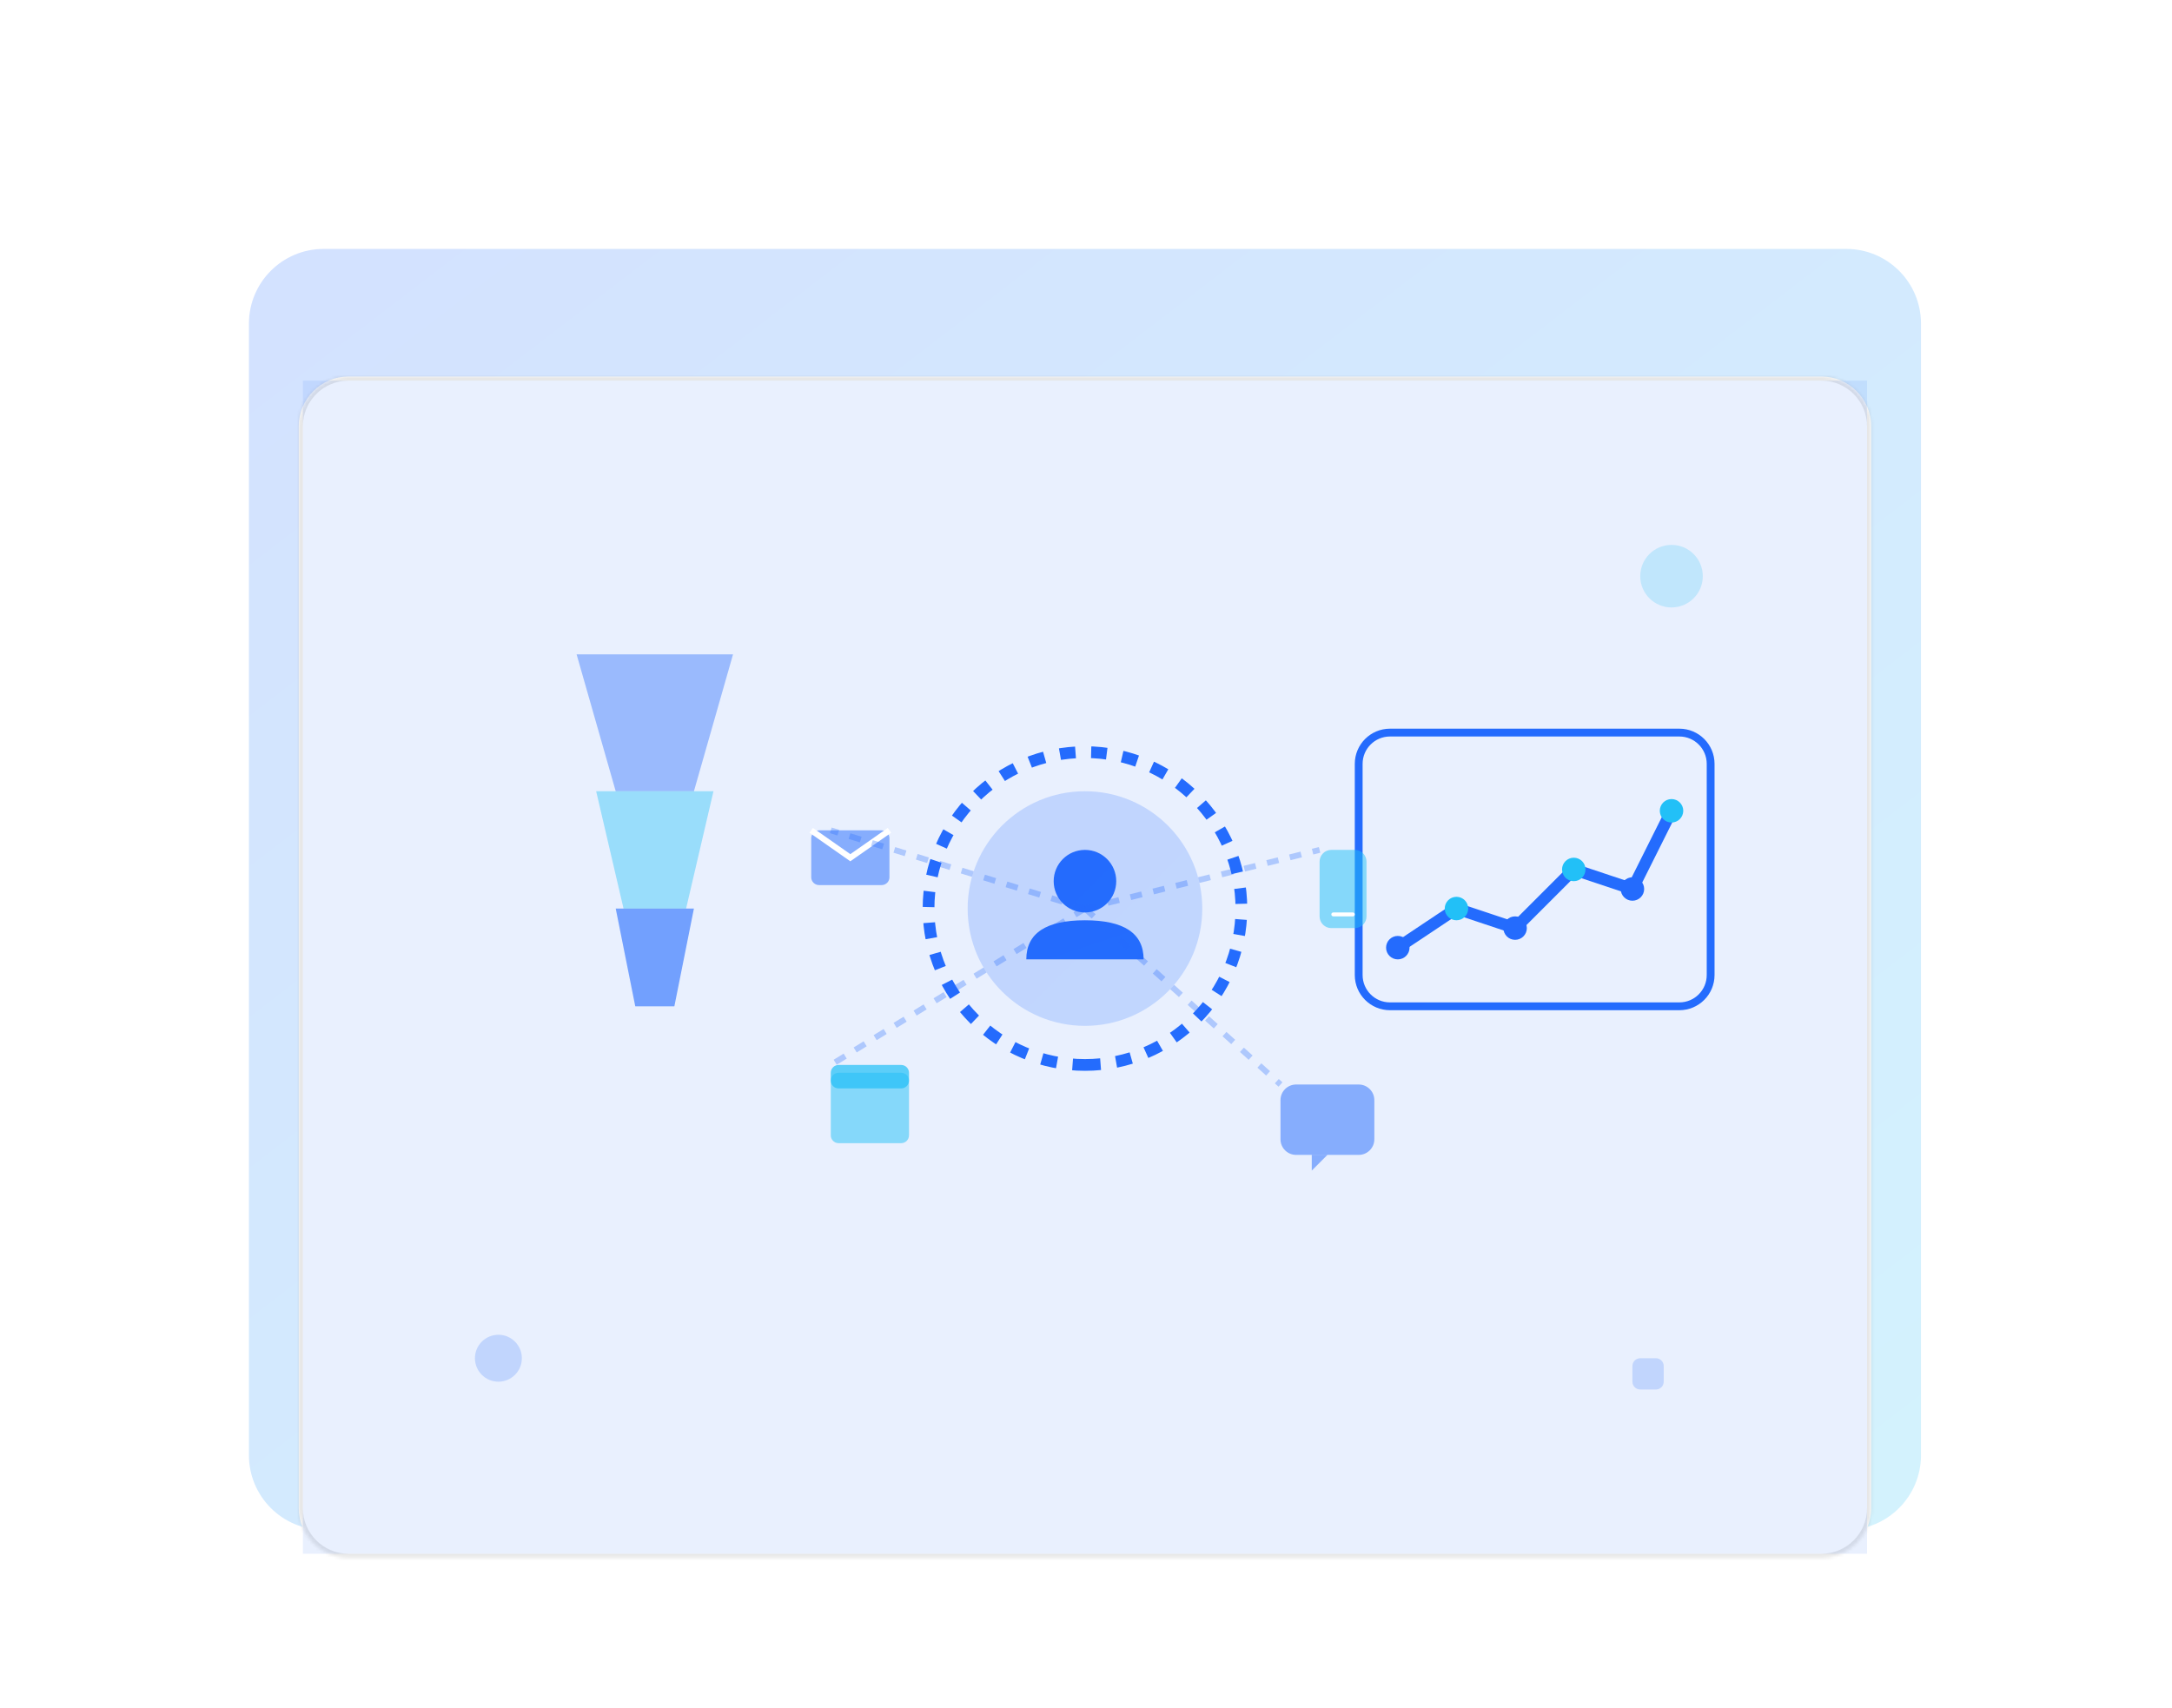
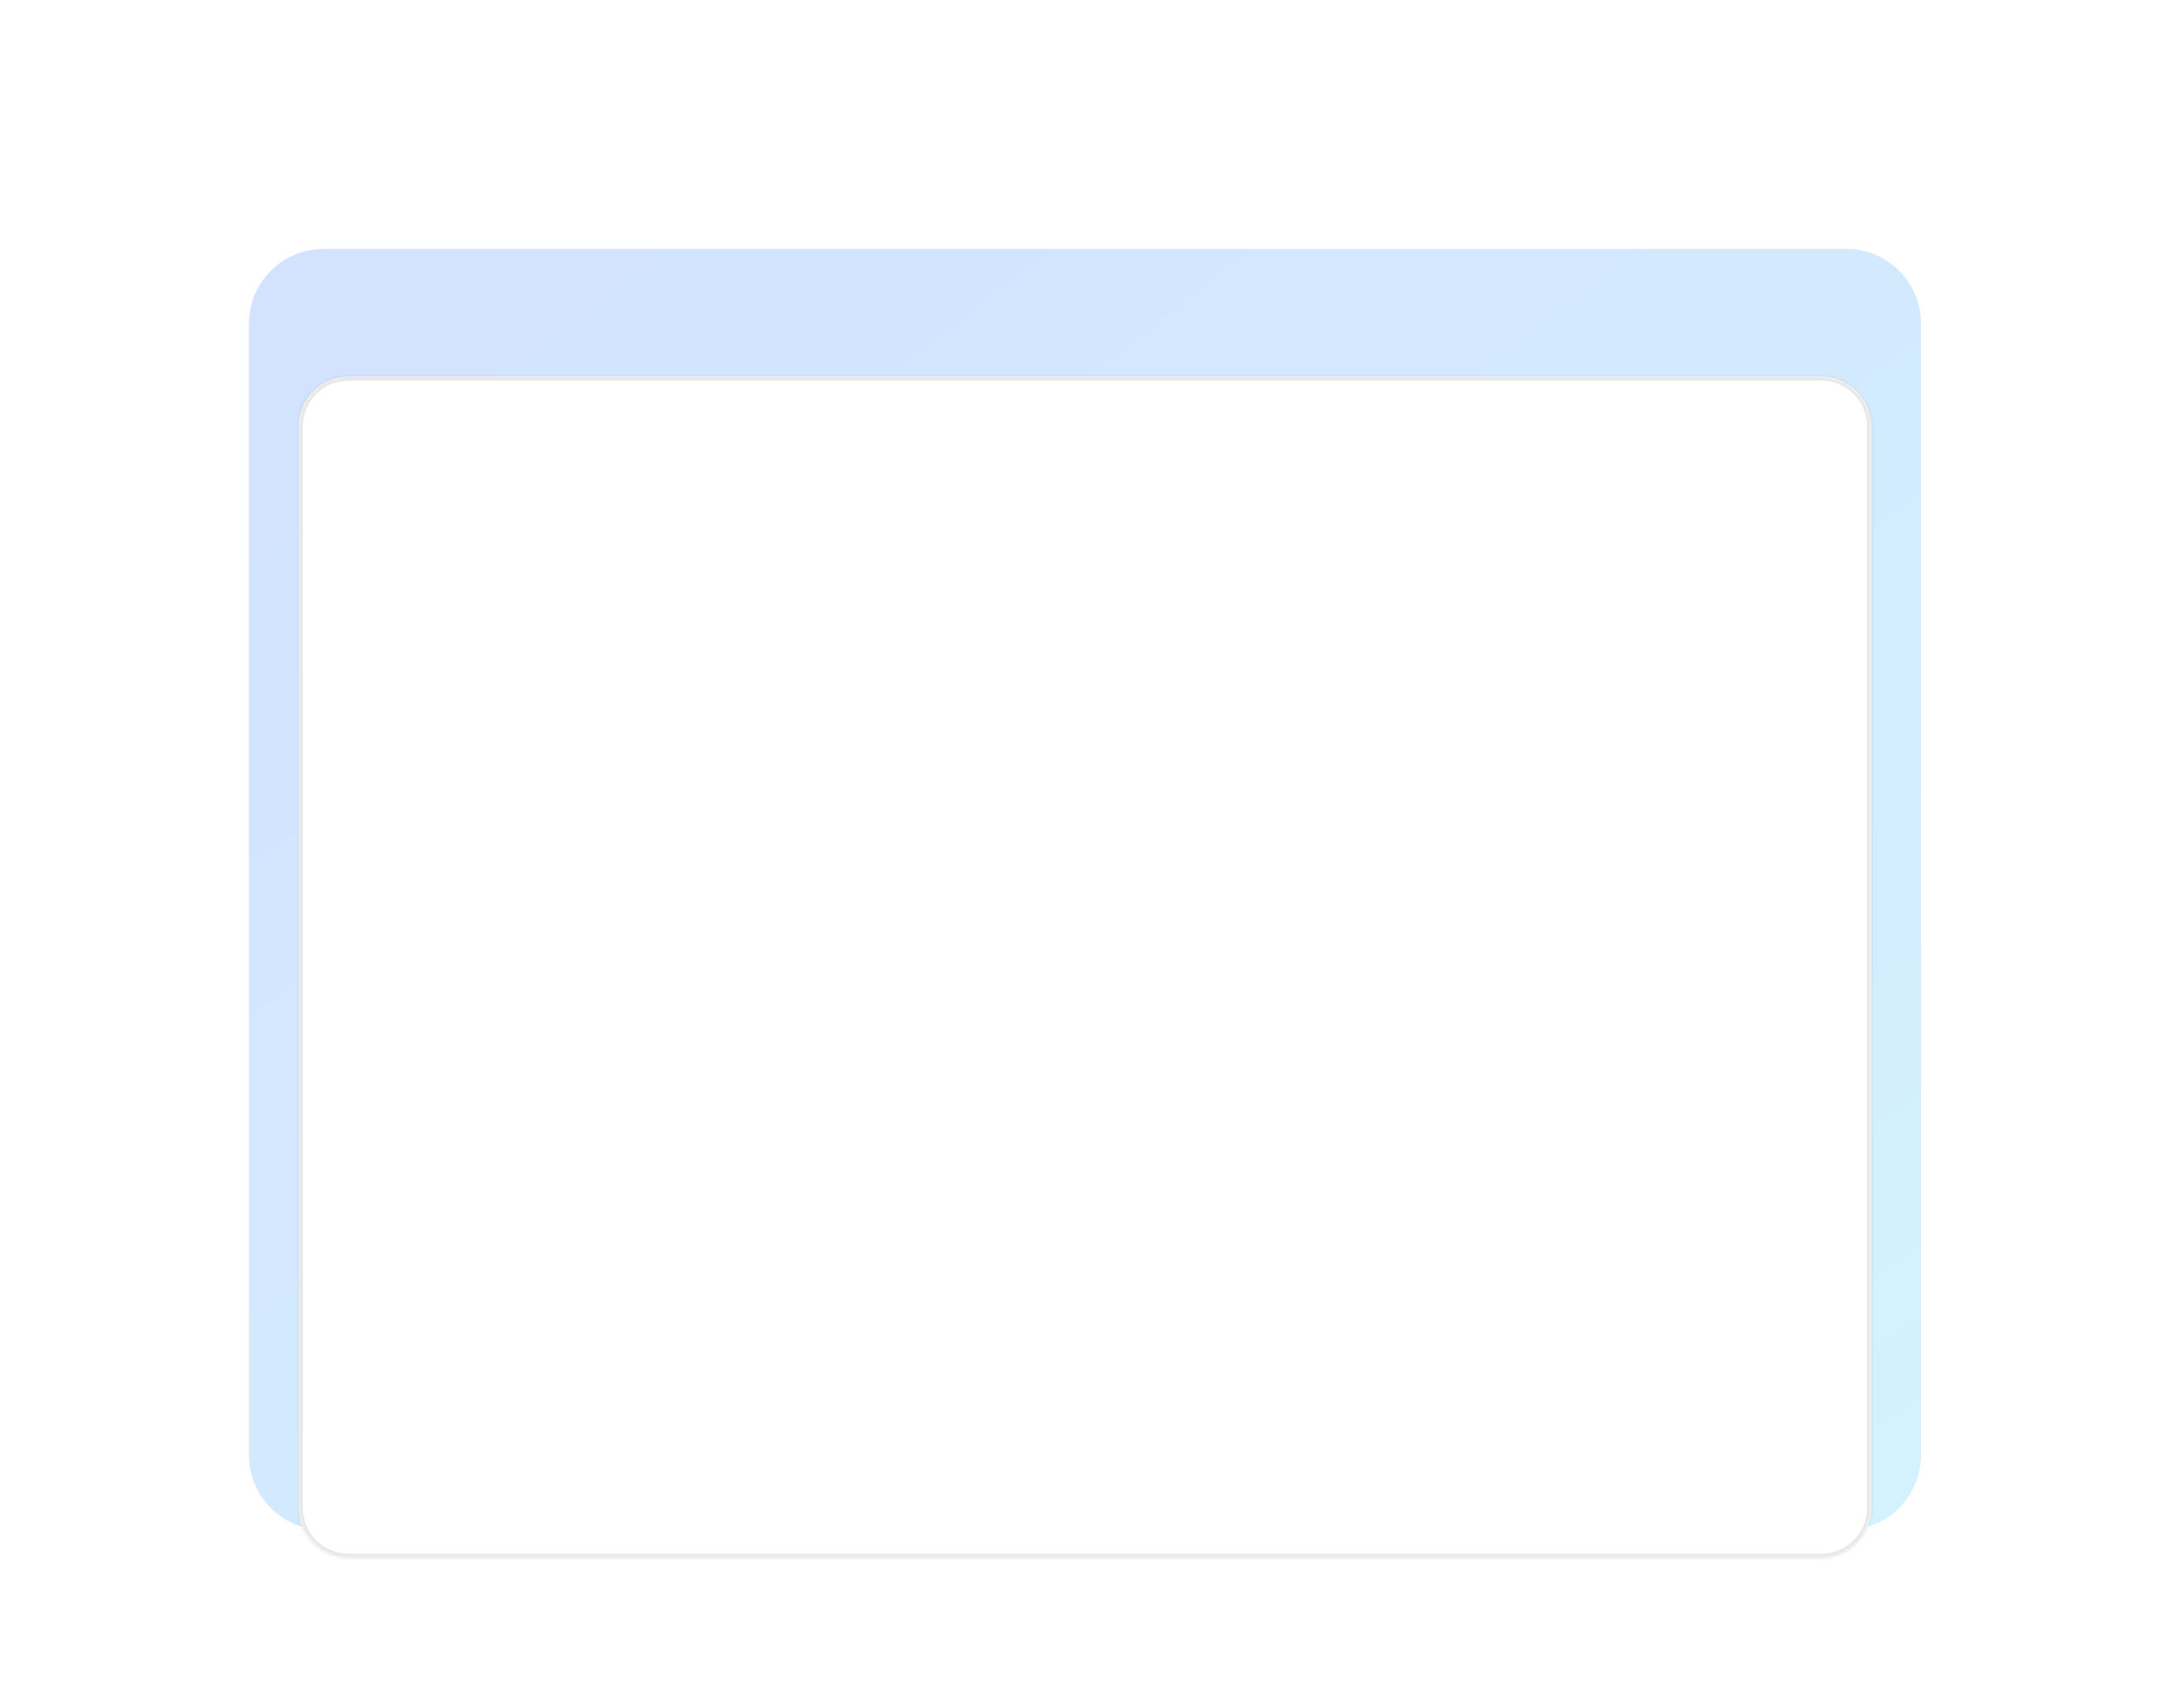
<svg xmlns="http://www.w3.org/2000/svg" width="698" height="549" viewBox="0 0 698 549" fill="none">
  <g filter="url(#filter0_f_12216_4326)">
    <path d="M80 104C80 90.745 90.745 80 104 80H593.333C606.588 80 617.333 90.745 617.333 104V467.667C617.333 480.922 606.588 491.667 593.333 491.667H104C90.745 491.667 80 480.922 80 467.667V104Z" fill="url(#paint0_linear_12216_4326)" />
  </g>
  <g filter="url(#filter1_d_12216_4326)">
    <mask id="path-2-inside-1_12216_4326" fill="white">
      <path d="M96 112C96 103.163 103.163 96 112 96H585.333C594.17 96 601.333 103.163 601.333 112V459.667C601.333 468.503 594.17 475.667 585.333 475.667H112C103.163 475.667 96 468.503 96 459.667V112Z" />
    </mask>
    <path d="M96 112C96 103.163 103.163 96 112 96H585.333C594.17 96 601.333 103.163 601.333 112V459.667C601.333 468.503 594.17 475.667 585.333 475.667H112C103.163 475.667 96 468.503 96 459.667V112Z" fill="white" />
    <path d="M112 96V97.333H585.333V96V94.667H112V96ZM601.333 112H600V459.667H601.333H602.667V112H601.333ZM585.333 475.667V474.333H112V475.667V477H585.333V475.667ZM96 459.667H97.333V112H96H94.667V459.667H96ZM112 475.667V474.333C103.9 474.333 97.333 467.767 97.333 459.667H96H94.667C94.667 469.24 102.427 477 112 477V475.667ZM601.333 459.667H600C600 467.767 593.434 474.333 585.333 474.333V475.667V477C594.906 477 602.667 469.24 602.667 459.667H601.333ZM585.333 96V97.333C593.434 97.333 600 103.9 600 112H601.333H602.667C602.667 102.427 594.906 94.667 585.333 94.667V96ZM112 96V94.667C102.427 94.667 94.667 102.427 94.667 112H96H97.333C97.333 103.9 103.9 97.333 112 97.333V96Z" fill="#0D0D12" fill-opacity="0.1" mask="url(#path-2-inside-1_12216_4326)" />
    <g clip-path="url(#clip0_12216_4326)">
      <path d="M600.001 97.333H97.334V474.333H600.001V97.333Z" fill="url(#paint1_linear_12216_4326)" />
      <path d="M348.667 317.25C376.429 317.25 398.934 294.745 398.934 266.983C398.934 239.222 376.429 216.717 348.667 216.717C320.906 216.717 298.4 239.222 298.4 266.983C298.4 294.745 320.906 317.25 348.667 317.25Z" stroke="url(#paint2_linear_12216_4326)" stroke-width="3.77" stroke-dasharray="5.03 5.03" />
      <path opacity="0.2" d="M348.667 304.683C369.488 304.683 386.367 287.804 386.367 266.983C386.367 246.162 369.488 229.283 348.667 229.283C327.846 229.283 310.967 246.162 310.967 266.983C310.967 287.804 327.846 304.683 348.667 304.683Z" fill="url(#paint3_linear_12216_4326)" />
      <path d="M348.667 268.24C354.219 268.24 358.72 263.739 358.72 258.187C358.72 252.634 354.219 248.133 348.667 248.133C343.114 248.133 338.613 252.634 338.613 258.187C338.613 263.739 343.114 268.24 348.667 268.24Z" fill="url(#paint4_linear_12216_4326)" />
      <path d="M329.816 283.32C329.816 274.942 336.1 270.753 348.666 270.753C361.233 270.753 367.516 274.942 367.516 283.32" fill="url(#paint5_linear_12216_4326)" />
-       <path opacity="0.4" d="M185.301 185.3H235.567L223.001 229.283H197.867L185.301 185.3Z" fill="#246BFD" />
      <path opacity="0.4" d="M191.584 229.283H229.284L220.487 266.983H200.381L191.584 229.283Z" fill="#22C0F7" />
      <path opacity="0.6" d="M197.867 266.983H223.001L216.717 298.4H204.151L197.867 266.983Z" fill="#246BFD" />
      <path d="M539.681 210.433H446.688C441.136 210.433 436.635 214.934 436.635 220.487V288.347C436.635 293.899 441.136 298.4 446.688 298.4H539.681C545.234 298.4 549.735 293.899 549.735 288.347V220.487C549.735 214.934 545.234 210.433 539.681 210.433Z" stroke="url(#paint6_linear_12216_4326)" stroke-width="2.513" />
      <path d="M449.201 279.55L468.051 266.983L486.901 273.267L505.751 254.417L524.601 260.7L537.168 235.567" stroke="url(#paint7_linear_12216_4326)" stroke-width="3.77" stroke-linecap="round" />
      <path d="M449.202 283.32C451.284 283.32 452.972 281.632 452.972 279.55C452.972 277.468 451.284 275.78 449.202 275.78C447.12 275.78 445.432 277.468 445.432 279.55C445.432 281.632 447.12 283.32 449.202 283.32Z" fill="#246BFD" />
      <path d="M468.051 270.753C470.133 270.753 471.821 269.065 471.821 266.983C471.821 264.901 470.133 263.213 468.051 263.213C465.969 263.213 464.281 264.901 464.281 266.983C464.281 269.065 465.969 270.753 468.051 270.753Z" fill="#22C0F7" />
      <path d="M486.901 277.037C488.983 277.037 490.671 275.349 490.671 273.267C490.671 271.185 488.983 269.497 486.901 269.497C484.819 269.497 483.131 271.185 483.131 273.267C483.131 275.349 484.819 277.037 486.901 277.037Z" fill="#246BFD" />
      <path d="M505.75 258.187C507.833 258.187 509.52 256.499 509.52 254.417C509.52 252.335 507.833 250.647 505.75 250.647C503.668 250.647 501.98 252.335 501.98 254.417C501.98 256.499 503.668 258.187 505.75 258.187Z" fill="#22C0F7" />
      <path d="M524.602 264.47C526.684 264.47 528.372 262.782 528.372 260.7C528.372 258.618 526.684 256.93 524.602 256.93C522.52 256.93 520.832 258.618 520.832 260.7C520.832 262.782 522.52 264.47 524.602 264.47Z" fill="#246BFD" />
      <path d="M537.168 239.337C539.251 239.337 540.938 237.649 540.938 235.567C540.938 233.484 539.251 231.797 537.168 231.797C535.086 231.797 533.398 233.484 533.398 235.567C533.398 237.649 535.086 239.337 537.168 239.337Z" fill="#22C0F7" />
      <path opacity="0.5" d="M283.321 241.85H263.215C261.826 241.85 260.701 242.975 260.701 244.363V256.93C260.701 258.318 261.826 259.443 263.215 259.443H283.321C284.709 259.443 285.835 258.318 285.835 256.93V244.363C285.835 242.975 284.709 241.85 283.321 241.85Z" fill="#246BFD" />
      <path d="M260.701 241.85L273.268 250.647L285.835 241.85" stroke="white" stroke-width="1.885" />
      <path opacity="0.5" d="M435.378 248.133H427.838C425.756 248.133 424.068 249.821 424.068 251.903V269.497C424.068 271.579 425.756 273.267 427.838 273.267H435.378C437.46 273.267 439.148 271.579 439.148 269.497V251.903C439.148 249.821 437.46 248.133 435.378 248.133Z" fill="#22C0F7" />
-       <path d="M434.75 268.24H428.466C428.119 268.24 427.838 268.521 427.838 268.868C427.838 269.215 428.119 269.497 428.466 269.497H434.75C435.097 269.497 435.378 269.215 435.378 268.868C435.378 268.521 435.097 268.24 434.75 268.24Z" fill="white" />
      <path opacity="0.5" d="M436.635 323.533H416.529C413.752 323.533 411.502 325.784 411.502 328.56V341.127C411.502 343.903 413.752 346.153 416.529 346.153H436.635C439.411 346.153 441.662 343.903 441.662 341.127V328.56C441.662 325.784 439.411 323.533 436.635 323.533Z" fill="#246BFD" />
      <path opacity="0.5" d="M426.581 346.153L421.555 351.18V346.153" fill="#246BFD" />
      <path opacity="0.5" d="M289.604 319.763H269.498C268.11 319.763 266.984 320.889 266.984 322.277V339.87C266.984 341.258 268.11 342.383 269.498 342.383H289.604C290.992 342.383 292.118 341.258 292.118 339.87V322.277C292.118 320.889 290.992 319.763 289.604 319.763Z" fill="#22C0F7" />
      <path opacity="0.7" d="M289.604 317.25H269.498C268.11 317.25 266.984 318.375 266.984 319.763V322.277C266.984 323.665 268.11 324.79 269.498 324.79H289.604C290.992 324.79 292.118 323.665 292.118 322.277V319.763C292.118 318.375 290.992 317.25 289.604 317.25Z" fill="#22C0F7" />
      <path opacity="0.3" d="M348.668 266.983L266.984 241.85" stroke="url(#paint8_linear_12216_4326)" stroke-width="1.885" stroke-dasharray="3.77 3.77" />
      <path opacity="0.3" d="M348.668 266.983L424.068 248.133" stroke="url(#paint9_linear_12216_4326)" stroke-width="1.885" stroke-dasharray="3.77 3.77" />
-       <path opacity="0.3" d="M348.668 266.983L411.501 323.533" stroke="url(#paint10_linear_12216_4326)" stroke-width="1.885" stroke-dasharray="3.77 3.77" />
      <path opacity="0.3" d="M348.668 266.983L266.984 317.25" stroke="url(#paint11_linear_12216_4326)" stroke-width="1.885" stroke-dasharray="3.77 3.77" />
      <path opacity="0.2" d="M160.167 419.04C164.331 419.04 167.707 415.664 167.707 411.5C167.707 407.336 164.331 403.96 160.167 403.96C156.003 403.96 152.627 407.336 152.627 411.5C152.627 415.664 156.003 419.04 160.167 419.04Z" fill="#246BFD" />
      <path opacity="0.2" d="M537.167 170.22C542.719 170.22 547.22 165.719 547.22 160.167C547.22 154.614 542.719 150.113 537.167 150.113C531.614 150.113 527.113 154.614 527.113 160.167C527.113 165.719 531.614 170.22 537.167 170.22Z" fill="#22C0F7" />
      <path opacity="0.2" d="M532.142 411.5H527.115C525.727 411.5 524.602 412.625 524.602 414.013V419.04C524.602 420.428 525.727 421.553 527.115 421.553H532.142C533.53 421.553 534.655 420.428 534.655 419.04V414.013C534.655 412.625 533.53 411.5 532.142 411.5Z" fill="#246BFD" />
    </g>
  </g>
  <defs>
    <filter id="filter0_f_12216_4326" x="0" y="0" width="697.334" height="571.667" filterUnits="userSpaceOnUse" color-interpolation-filters="sRGB">
      <feFlood flood-opacity="0" result="BackgroundImageFix" />
      <feBlend mode="normal" in="SourceGraphic" in2="BackgroundImageFix" result="shape" />
      <feGaussianBlur stdDeviation="40" result="effect1_foregroundBlur_12216_4326" />
    </filter>
    <filter id="filter1_d_12216_4326" x="58" y="83" width="581.334" height="455.667" filterUnits="userSpaceOnUse" color-interpolation-filters="sRGB">
      <feFlood flood-opacity="0" result="BackgroundImageFix" />
      <feColorMatrix in="SourceAlpha" type="matrix" values="0 0 0 0 0 0 0 0 0 0 0 0 0 0 0 0 0 0 127 0" result="hardAlpha" />
      <feMorphology radius="12" operator="erode" in="SourceAlpha" result="effect1_dropShadow_12216_4326" />
      <feOffset dy="25" />
      <feGaussianBlur stdDeviation="25" />
      <feComposite in2="hardAlpha" operator="out" />
      <feColorMatrix type="matrix" values="0 0 0 0 0 0 0 0 0 0 0 0 0 0 0 0 0 0 0.25 0" />
      <feBlend mode="normal" in2="BackgroundImageFix" result="effect1_dropShadow_12216_4326" />
      <feBlend mode="normal" in="SourceGraphic" in2="effect1_dropShadow_12216_4326" result="shape" />
    </filter>
    <linearGradient id="paint0_linear_12216_4326" x1="80" y1="80" x2="477.478" y2="598.814" gradientUnits="userSpaceOnUse">
      <stop stop-color="#246BFD" stop-opacity="0.2" />
      <stop offset="1" stop-color="#22C0F7" stop-opacity="0.2" />
    </linearGradient>
    <linearGradient id="paint1_linear_12216_4326" x1="97.334" y1="97.333" x2="36289.3" y2="48353.3" gradientUnits="userSpaceOnUse">
      <stop stop-color="#246BFD" stop-opacity="0.1" />
      <stop offset="1" stop-color="#22C0F7" stop-opacity="0.1" />
    </linearGradient>
    <linearGradient id="paint2_linear_12216_4326" x1="298.4" y1="216.717" x2="10351.7" y2="10270.1" gradientUnits="userSpaceOnUse">
      <stop stop-color="#246BFD" />
      <stop offset="1" stop-color="#22C0F7" />
    </linearGradient>
    <linearGradient id="paint3_linear_12216_4326" x1="310.967" y1="229.283" x2="7850.97" y2="7769.28" gradientUnits="userSpaceOnUse">
      <stop stop-color="#246BFD" />
      <stop offset="1" stop-color="#22C0F7" />
    </linearGradient>
    <linearGradient id="paint4_linear_12216_4326" x1="338.613" y1="248.133" x2="2349.28" y2="2258.8" gradientUnits="userSpaceOnUse">
      <stop stop-color="#246BFD" />
      <stop offset="1" stop-color="#22C0F7" />
    </linearGradient>
    <linearGradient id="paint5_linear_12216_4326" x1="329.816" y1="270.753" x2="1083.82" y2="2532.75" gradientUnits="userSpaceOnUse">
      <stop stop-color="#246BFD" />
      <stop offset="1" stop-color="#22C0F7" />
    </linearGradient>
    <linearGradient id="paint6_linear_12216_4326" x1="436.635" y1="210.433" x2="8962.64" y2="11172.4" gradientUnits="userSpaceOnUse">
      <stop stop-color="#246BFD" />
      <stop offset="1" stop-color="#22C0F7" />
    </linearGradient>
    <linearGradient id="paint7_linear_12216_4326" x1="449.201" y1="235.567" x2="3967.87" y2="7272.9" gradientUnits="userSpaceOnUse">
      <stop stop-color="#246BFD" />
      <stop offset="1" stop-color="#22C0F7" />
    </linearGradient>
    <linearGradient id="paint8_linear_12216_4326" x1="266.984" y1="241.85" x2="1679.89" y2="4833.78" gradientUnits="userSpaceOnUse">
      <stop stop-color="#246BFD" />
      <stop offset="1" stop-color="#22C0F7" />
    </linearGradient>
    <linearGradient id="paint9_linear_12216_4326" x1="348.668" y1="248.133" x2="1235.73" y2="3796.37" gradientUnits="userSpaceOnUse">
      <stop stop-color="#246BFD" />
      <stop offset="1" stop-color="#22C0F7" />
    </linearGradient>
    <linearGradient id="paint10_linear_12216_4326" x1="348.668" y1="266.983" x2="5972.42" y2="6515.6" gradientUnits="userSpaceOnUse">
      <stop stop-color="#246BFD" />
      <stop offset="1" stop-color="#22C0F7" />
    </linearGradient>
    <linearGradient id="paint11_linear_12216_4326" x1="266.984" y1="266.983" x2="4754.31" y2="7558.89" gradientUnits="userSpaceOnUse">
      <stop stop-color="#246BFD" />
      <stop offset="1" stop-color="#22C0F7" />
    </linearGradient>
    <clipPath id="clip0_12216_4326">
-       <rect width="502.667" height="377" fill="white" transform="translate(97.334 97.333)" />
-     </clipPath>
+       </clipPath>
  </defs>
</svg>